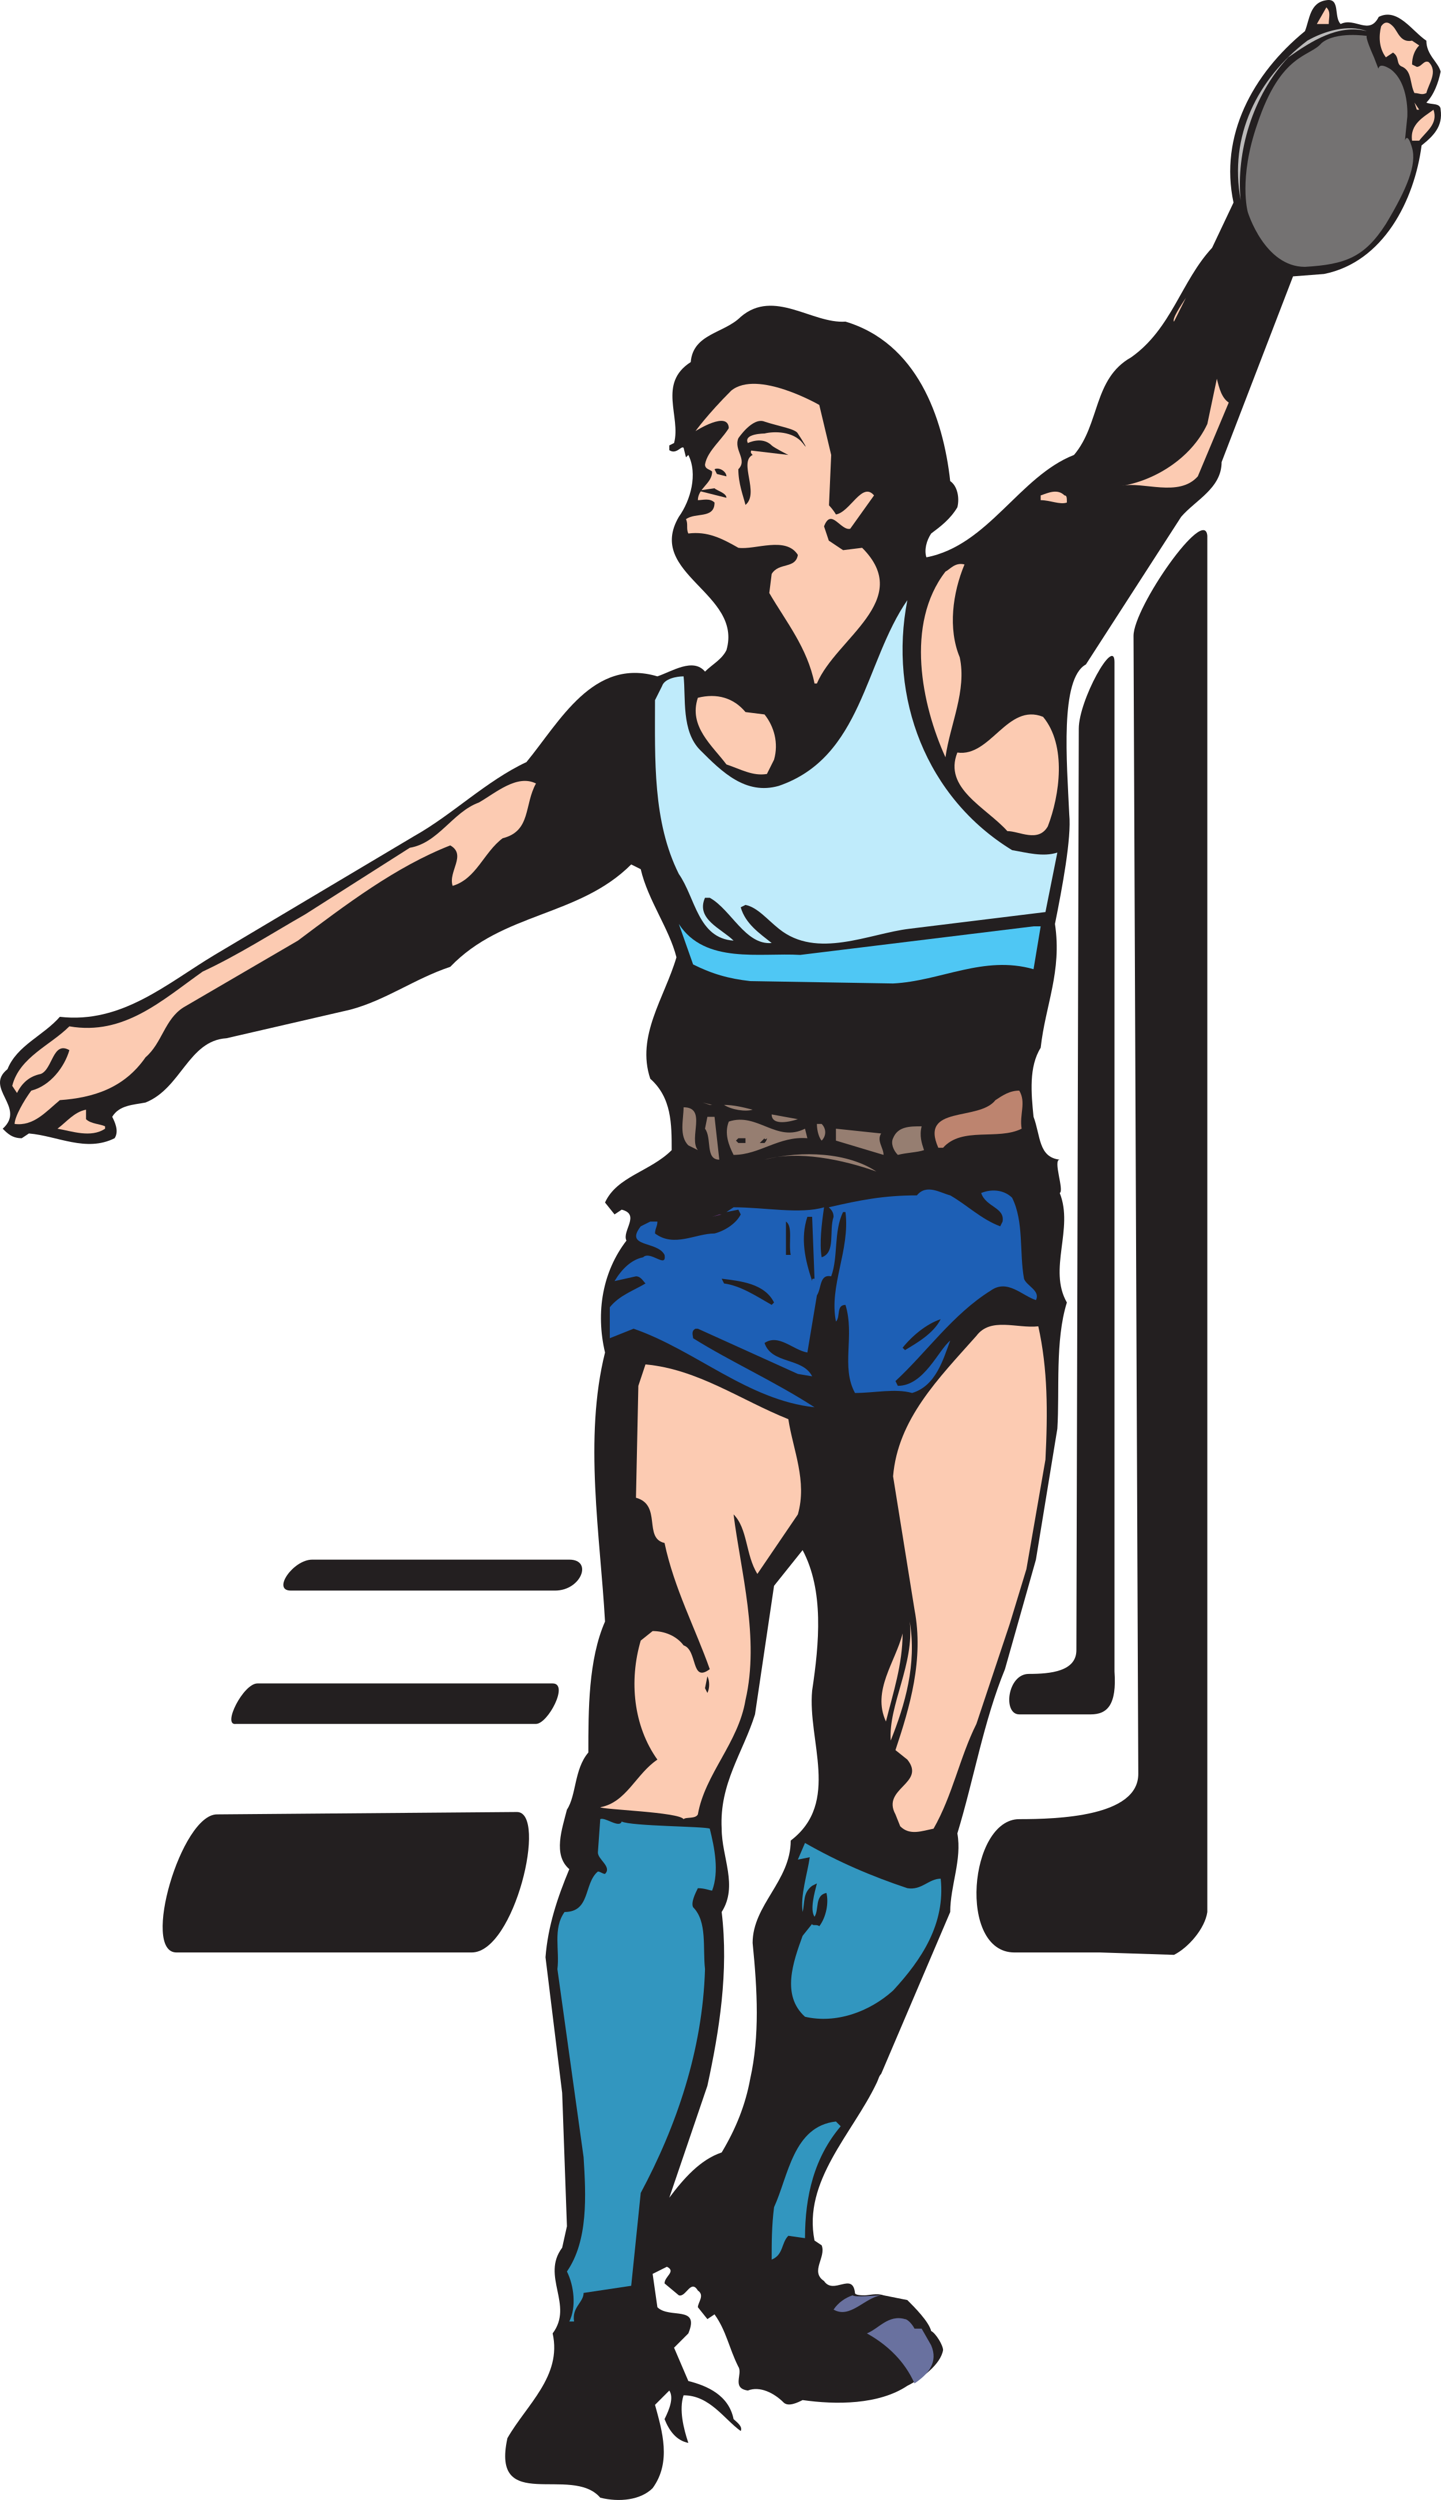
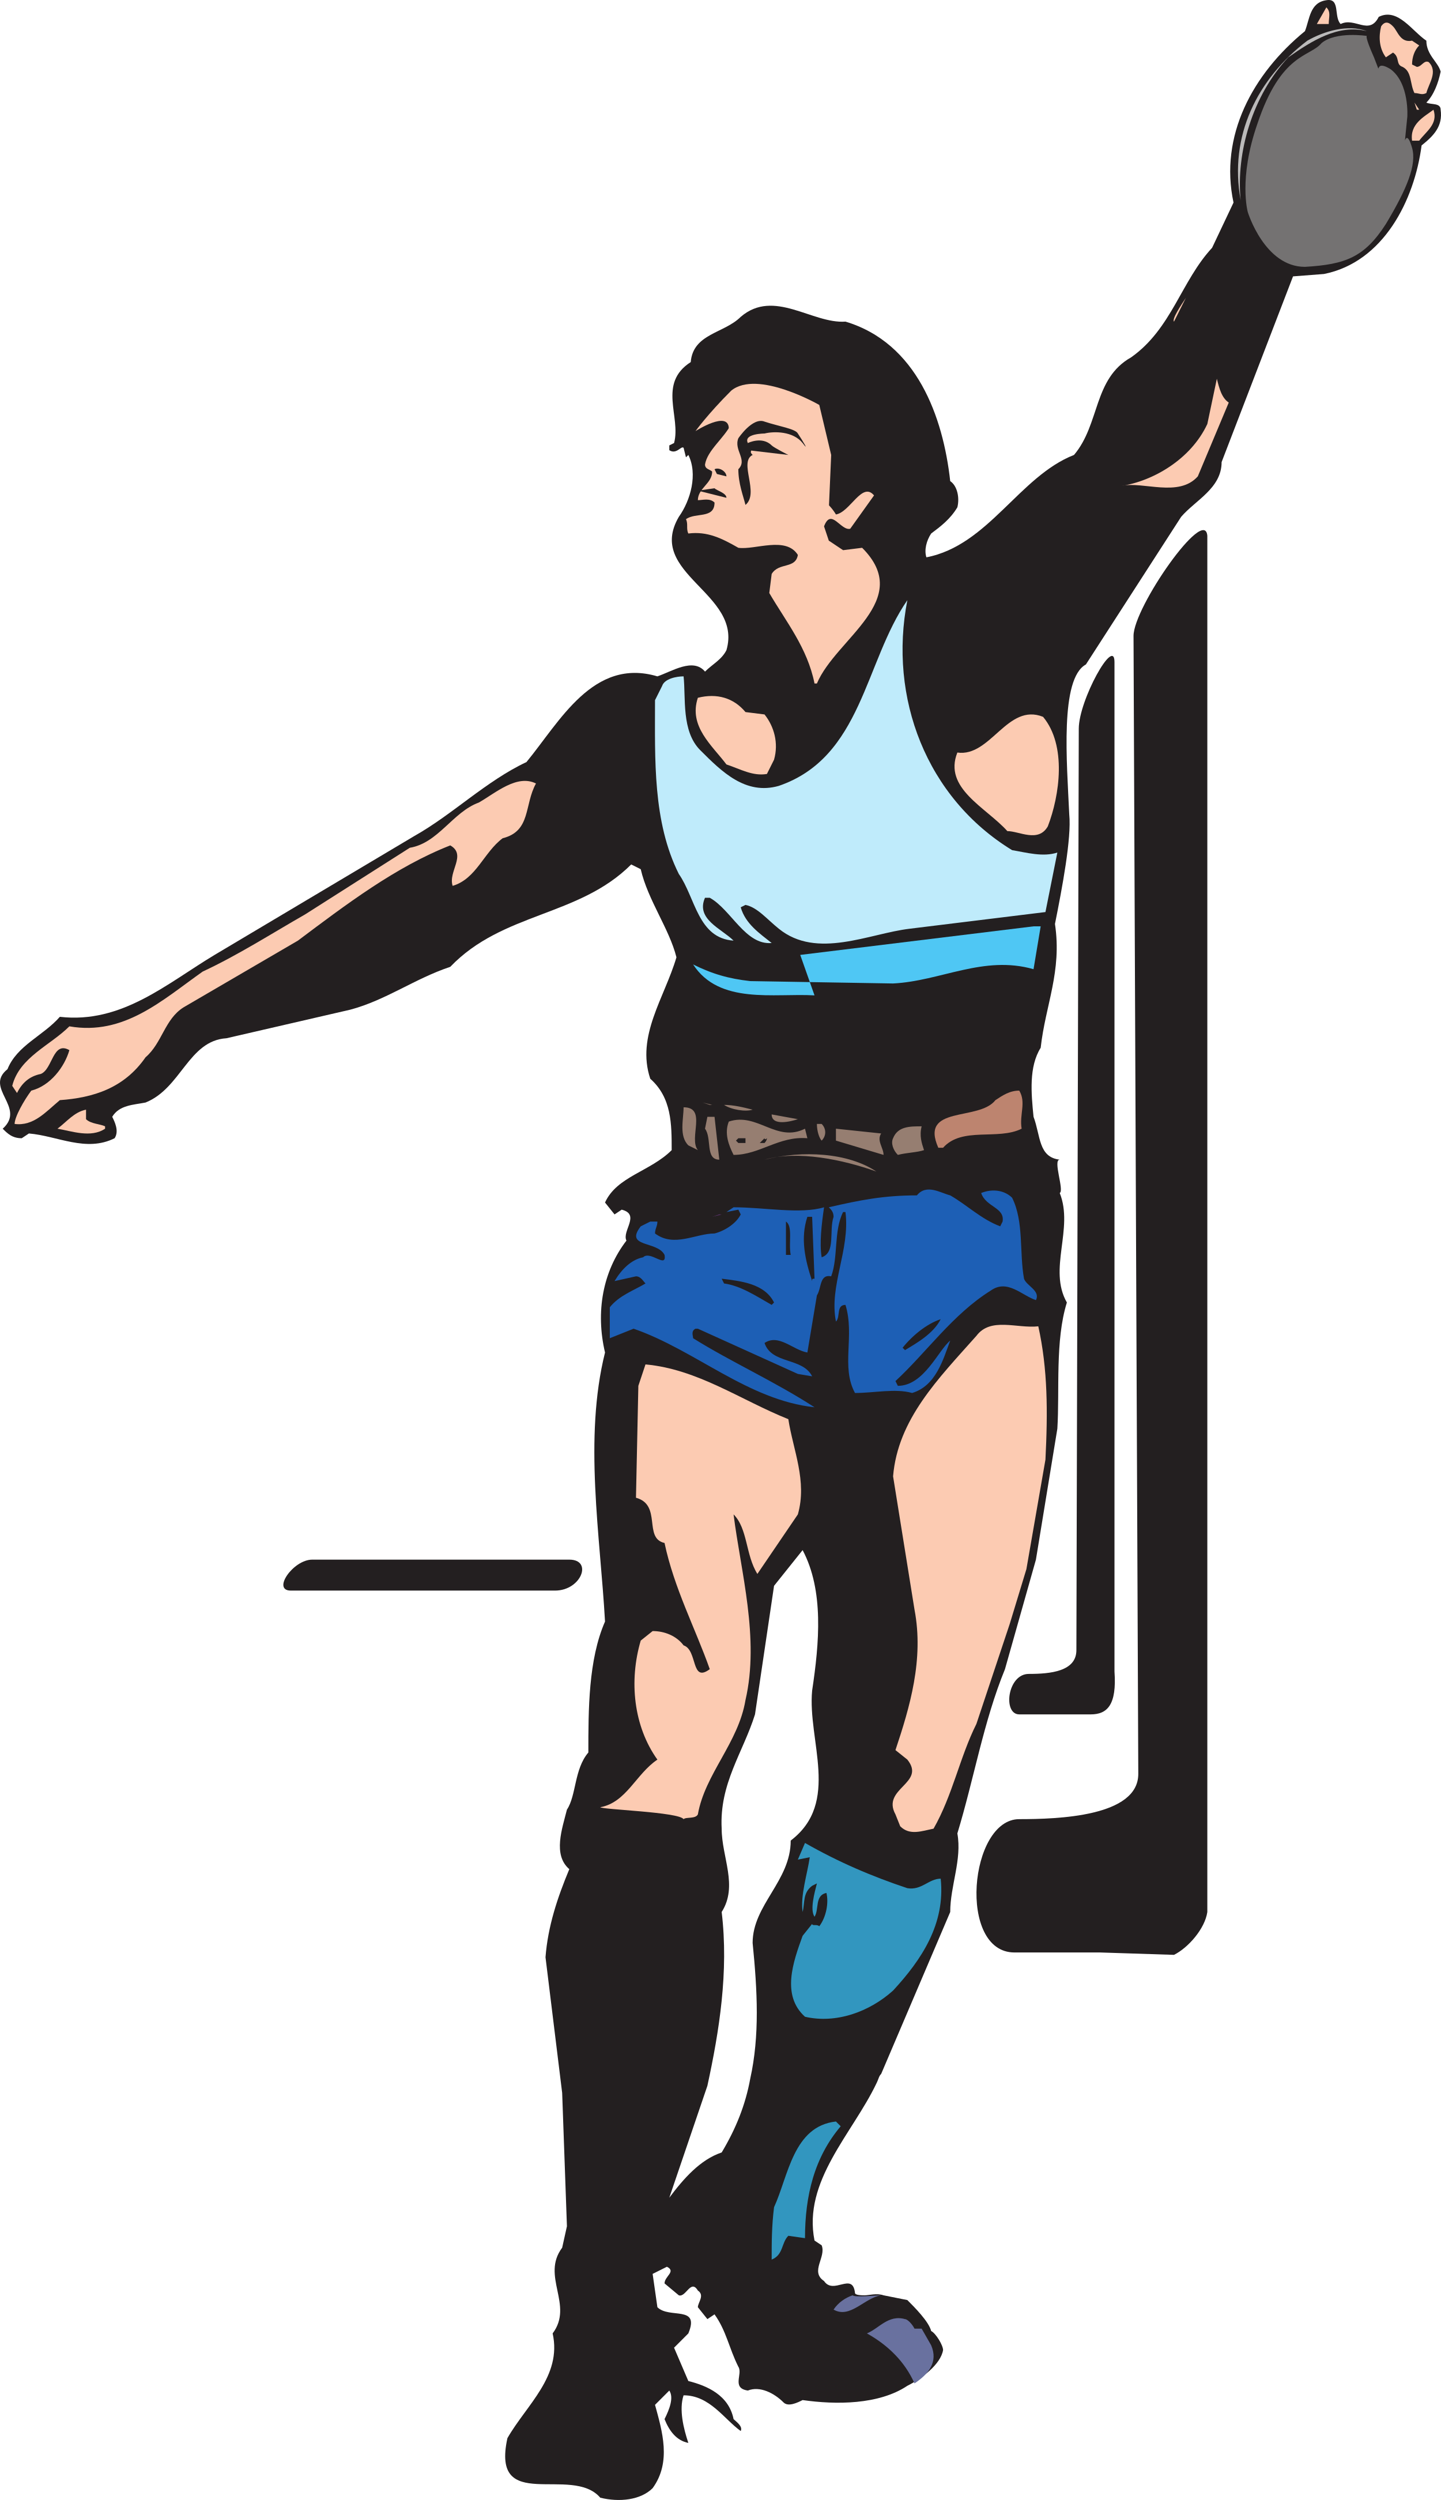
<svg xmlns="http://www.w3.org/2000/svg" width="453.969" height="787.539">
  <path fill="#231f20" fill-rule="evenodd" d="M269.354 722.314c-.75-6.75-6.75.75-9.75-3.75-4.5-3 .75-7.5-.75-11.25l-2.25-1.5c-3.75-18.75 12-33.75 19.5-49.5l-39.75-1.5c-1.5 8.25-4.5 15.75-9 23.25-6.75 2.25-12 8.25-16.5 14.25l12-35.25c3.75-17.25 6.75-36 4.5-54.75 5.25-8.25 0-17.25 0-26.25-.75-14.25 6.75-24 10.5-36l6-40.5 9-11.25c6.75 12.75 5.25 29.25 3 44.25-1.5 15.75 9 35.25-6.75 47.25 0 12.75-12 20.25-12 32.25 1.5 15 2.25 29.25-.75 42.75l39.75 1.5c.75-1.5.75-2.25 1.5-3l21.75-51c0-8.25 3.75-16.5 2.25-24.75 5.25-17.25 8.25-35.25 15-51.75l9.75-34.5 6.75-41.25c.75-12-.75-27.75 3-39.75-6-10.5 2.25-23.25-2.25-34.5 1.5-.75-2.25-10.5 0-10.5-6.75-.75-6-7.5-8.25-13.5-.75-7.5-1.5-15.75 2.25-21.75 1.5-13.5 6.75-24 4.5-39 2.25-11.25 5.25-27 4.5-34.5-.75-16.5-3-42.75 5.25-47.25l30-46.5c4.5-5.25 12.75-9 12.75-17.25l22.5-58.5 9.75-.75c18.75-3.75 28.5-23.25 30.75-40.5 3.75-3 6.75-6 6-11.25 0-2.25-3-1.5-4.5-2.25 2.25-2.25 3.75-6 4.5-9.75-.75-3-4.5-5.25-4.5-9.75-4.5-3-9-10.5-15-7.5-3 6-7.5 0-12 2.25-2.25-2.25 0-8.25-4.5-7.5-5.25.75-5.25 6-6.75 9.75-16.5 13.5-27 33-22.5 54l-6.75 14.25c-9.75 10.5-12.75 25.5-25.5 34.5-12 6.75-9.75 21-18 30.75-17.25 6.75-27 28.5-46.5 32.25-.75-2.25 0-5.25 1.5-7.5 3-2.25 6-4.5 8.25-8.25.75-3 0-6.75-2.25-8.25-2.25-20.25-10.5-43.5-33-50.25-10.5.75-22.5-10.5-33-1.5-5.25 5.25-15 5.25-15.75 14.25-10.5 6.75-3 17.25-5.25 25.5l-1.5.75v1.5c2.25 1.5 3.75-1.5 4.5-.75l.75 3 .75-.75c3 6 .75 14.25-3 19.5-10.5 18 20.25 24 15 42-1.5 3-4.5 4.5-6.75 6.75-3.75-4.5-10.5 0-15 1.5-20.25-6-30.75 14.25-41.25 27-12.75 6-23.25 16.5-35.25 23.25l-63 37.5c-15 9-29.25 21.75-48.75 19.5-5.25 6-13.5 9-16.5 16.5-7.5 6 6 12-1.5 18.75 1.5 1.5 3 3 6 3l2.25-1.5c9 .75 18 6 27 1.5 1.5-2.25 0-5.25-.75-6.75 2.25-3.75 6.75-3.75 10.5-4.5 11.25-4.5 13.5-19.5 25.5-20.25l39-9c11.25-3 20.25-9.75 31.5-13.5 16.5-17.25 40.5-15.75 57-32.25l3 1.5c2.25 9.75 9 18.75 11.25 27.75-3.75 12.75-12.75 24.75-8.25 38.25 6.75 6 6.75 14.25 6.75 22.5-6.75 6.75-17.25 8.25-21 16.5l3 3.75 2.25-1.5c6 1.5 0 6.75 1.5 9.75-7.5 9.75-9.75 22.5-6.75 35.25-6.75 27-1.5 57.75 0 84.75-5.25 12-5.25 27.75-5.25 41.25-4.5 5.25-3.75 13.5-6.75 18-1.5 6-4.5 14.25.75 18.75-3.75 9-6.75 18-7.5 27.75l5.25 42.75 1.5 42-1.5 6.75c-6.75 9 3.75 18-3 27 3 13.5-8.25 22.5-14.25 33-5.25 24 20.25 8.25 29.25 18.75 6 1.5 12.75.75 16.5-3 6-8.25 3-18 .75-26.25l4.5-4.5c1.5 2.25 0 6-1.5 9 1.5 3.75 3.75 6.75 7.5 7.5-1.5-4.5-3-10.5-1.5-15 8.25 0 12.75 7.5 18 11.25.75-1.5-1.5-3-2.25-3.75-1.5-7.5-8.25-10.5-14.25-12l-4.5-10.5 4.5-4.5c3.75-9-6-4.5-9.75-8.25l-1.5-10.5 4.5-2.25c3 1.5-.75 3-.75 5.25l4.5 3.75c2.25.75 3.75-5.25 6-1.5 2.25 1.5 0 3.75 0 5.25l3 3.75 2.25-1.5c3.75 5.25 4.5 10.5 7.5 16.5 1.5 2.25-2.25 6.75 3 7.5 3.75-1.5 8.25.75 11.25 3.75 1.5 1.5 4.5 0 6-.75 10.5 1.5 24 1.5 33-4.5 4.5-2.25 10.5-6.75 11.25-11.25 0-1.5-2.25-5.25-3.75-6-.75-3-5.25-7.5-7.5-9.75l-7.5-1.5c-2.25-.75-4.5 0-6 0-.75 0-3 0-3-.75" />
  <path fill="#fccbb2" fill-rule="evenodd" d="M418.604 7.564h-3.75l3-5.25c1.5 1.5.75 3 .75 5.25m26.25 5.25 2.25 1.5c-1.5 1.5-2.25 3.75-2.25 6l1.5.75c1.5 0 2.25-2.25 3.75-1.5 3 3 0 6.75-.75 9.75-1.5.75-2.25 0-3.75 0-1.5-3-.75-6.75-3.75-8.25-2.25-.75-.75-3-3-4.5l-2.25 1.5c-2.25-3-2.25-6.75-1.5-9.75 1.5-2.25 3-.75 3.75 0 1.5 1.5 2.25 5.25 6 4.5" />
  <path fill="#bbbaba" fill-rule="evenodd" d="M430.604 9.814c-9-2.25-17.25 3-24.75 8.25-11.25 12-16.5 30-15 45-3.75-20.25 5.25-38.25 21-50.25 5.25-3 12.75-5.25 18.75-3" />
  <path fill="#fccbb2" fill-rule="evenodd" d="m445.604 32.314.75 2.25h.75zm6 2.25c1.5 4.5-2.25 6.75-4.5 9.75h-2.25c-.75-5.25 3.75-7.5 6.75-9.75m-81.75 66.75c-.75-.75 2.25-5.25 3.75-7.5l-3.75 7.5m-5.25 6-3.75 3 3.75-3m22.5 19.5-9.75 23.25c-6 6.75-17.25 1.5-24 3 9.75-1.5 21.75-8.25 27-19.5l3-14.25c.75 3 1.5 6 3.75 7.5m-154.5 11.25c-1.5 3.75 3 6.75 0 9.75 0 4.5 1.5 8.25 2.25 11.25 4.5-3.75-2.25-13.5 2.25-15.75 3.75-.75 9 1.5 11.25 2.25 2.25 9 10.5 9 15 16.5 4.5-.75 8.25-10.5 12-6l-7.5 10.5c-3 .75-6-6.75-8.25-.75l1.5 4.5 4.5 3 6-.75c16.5 16.5-8.25 28.5-14.25 42.75h-.75c-2.25-11.25-9-19.5-14.25-28.5l.75-6c2.25-3.75 7.5-1.5 8.25-6-3.75-6-13.5-1.5-18.75-2.25-5.25-3-9.75-5.25-15.75-4.5-.75-1.5 0-3-.75-4.5 3-2.25 9 0 9-5.25-1.5-1.5-3.75-.75-5.25-.75 0-3.75 4.5-5.25 4.5-9-.75-.75-2.25-.75-2.25-2.25.75-4.5 6-8.25 8.25-12.75l2.25 4.5" />
  <path fill="#231f20" fill-rule="evenodd" d="m228.854 150.064-3-.75-.75-1.5c1.5-.75 3.75.75 3.75 2.25" />
-   <path fill="#fccbb2" fill-rule="evenodd" d="M335.354 156.064c.75 0 .75.75.75 2.25-2.25.75-5.25-.75-8.25-.75v-1.5c2.25-.75 5.25-2.25 7.5 0" />
  <path fill="#231f20" fill-rule="evenodd" d="M225.104 153.814c.75.75 3.75 1.5 3.75 3l3 .75-12-3 5.25-.75" />
-   <path fill="#fccbb2" fill-rule="evenodd" d="M303.854 177.814c-3.75 9-5.25 20.25-1.5 29.25 2.25 10.5-3 21-4.5 31.5-7.5-16.5-12.75-42 0-58.5 1.5-.75 3-3 6-2.25" />
  <path fill="#231f20" fill-rule="evenodd" d="M380.354 602.314c-.75 5.25-6 11.25-10.5 13.5l-23.25-.75h-27c-18 0-14.25-42 1.5-42 12 0 37.5-.75 37.5-14.25l-1.5-358.5c0-9 22.5-41.25 23.25-31.5v433.5" />
  <path fill="#bfebfb" fill-rule="evenodd" d="M318.854 267.814c4.5.75 9.75 2.25 14.25.75l-3.75 18.75-42.75 5.25c-12.75 1.5-29.25 9.75-41.25 0-3.75-3-6.75-6.75-10.5-7.5l-1.5.75c1.5 5.25 6 8.25 9.75 11.25-8.25.75-12.75-10.5-19.5-14.25h-1.5c-3 6.75 5.25 9.75 9 13.5-11.25-.75-12-13.5-17.25-21-8.25-16.5-7.5-36-7.5-54.75l2.25-4.5c.75-2.25 4.5-3 6.75-3 .75 6.75-.75 17.25 5.25 23.25 6.75 6.75 14.25 14.25 24.75 11.25 26.25-9 27-39 40.5-58.5-6 30.75 6 62.25 33 78.75" />
  <path fill="#69719f" fill-rule="evenodd" d="M268.604 723.064c-2.25.75-4.5 2.25-6 4.5 5.25 3 9.75-3.75 15-4.5-1.5 0-8.25.75-9 0m19.5 27.75c-3-6.75-8.25-12-15-15.75 3.75-1.5 6.75-6 12-4.5.75 0 2.25 1.5 3 3h2.25l3 5.25c2.25 5.25-.75 9-5.25 12" />
  <path fill="#231f20" fill-rule="evenodd" d="M339.104 519.814c0 6.75-8.25 7.5-15 7.5s-8.25 12.75-3 12.75h22.5c5.25 0 8.25-3 7.5-13.5v-318c0-8.25-11.25 12-11.25 21l-.75 290.25" />
  <path fill="#fccbb2" fill-rule="evenodd" d="M240.854 225.064c3 3.75 4.5 9 3 14.25l-2.25 4.5c-4.5.75-8.25-1.5-12.75-3-4.5-6-12-12-9-21 6-1.5 11.25 0 15 4.5l6 .75m87.75.75c7.5 9 5.25 24.75 1.5 34.5-3 5.25-9 1.5-12.75 1.5-6.75-7.5-20.25-13.5-15.75-24.75 10.5 1.5 15.75-15.75 27-11.25m-159.75 21c-3.75 6.75-1.5 15-10.5 17.25-6 4.5-8.25 12.75-15.75 15-1.5-4.5 4.5-9.75-.75-12.75-17.25 6.75-33 18.75-48 30l-36 21c-6 3.75-6.75 11.25-12 15.75-6.75 9.75-16.5 12.75-27 13.5-4.5 3.75-8.25 8.25-14.25 7.5 0-2.25 3-7.5 5.25-10.5 6-1.5 10.5-7.5 12-12.75-5.25-3-5.25 6-9 7.5-3.75.75-6 3-7.5 6l-1.5-2.25c2.25-9 12-12.75 18-18.75 17.25 3 29.25-8.25 42-17.25 11.25-5.25 21.75-12 32.25-18l33-21c9-1.5 13.5-11.25 21.75-14.25 5.25-3 12-9 18-6" />
-   <path fill="#4fc7f4" fill-rule="evenodd" d="m252.104 300.814 73.5-9h2.25l-2.25 13.5c-15.75-4.5-29.25 3.75-44.25 4.5l-45-.75c-6.75-.75-12-2.25-18-5.25l-4.5-12.75c8.25 12.75 25.5 9 38.25 9.75" />
+   <path fill="#4fc7f4" fill-rule="evenodd" d="m252.104 300.814 73.5-9h2.25l-2.25 13.5c-15.75-4.5-29.25 3.75-44.25 4.5l-45-.75c-6.75-.75-12-2.25-18-5.25c8.25 12.75 25.5 9 38.25 9.75" />
  <path fill="#bd846f" fill-rule="evenodd" d="M321.104 343.564c2.25 3.75 0 7.5.75 12-7.5 3.75-18.75-.75-24.75 6h-1.5c-6-13.5 12.75-8.25 18-15 2.25-1.5 4.5-3 7.5-3" />
  <path fill="#967e71" fill-rule="evenodd" d="m224.354 348.064-3-.75 2.25.75zm12.75 1.5c-2.25.75-6.75 0-9-1.5 3 0 6 .75 9 1.5m-17.25 12.75-3-1.5c-3-3-1.5-8.25-1.5-12 7.5 0 1.5 9.75 4.5 13.5" />
  <path fill="#fccbb2" fill-rule="evenodd" d="M27.104 352.564c1.5 1.5 4.5 1.5 6 2.25v.75c-4.5 3-10.5.75-15 0 3-2.25 5.25-5.25 9-6v3" />
  <path fill="#967e71" fill-rule="evenodd" d="M251.354 352.564c-2.25.75-8.25 2.25-8.25-1.5l8.25 1.5m-24.75 12.75c-4.5 0-2.25-6.75-4.5-9.75l.75-3.75h2.25l1.5 13.5m27-9.75.75 3c-9-.75-15 5.25-23.25 5.25-1.5-3-3-6.75-1.5-10.5 9-3 15 6.75 24 2.25m5.25-1.5c1.5 1.5 1.5 3.75 0 5.25-.75-.75-1.5-3-1.5-5.25h1.5m31.5.75c-.75 3 0 5.25.75 7.5-2.25.75-5.25.75-8.25 1.5-1.5-1.5-2.25-3.75-1.5-5.25 1.5-3.75 5.25-3.75 9-3.75m-12.75 2.25c-1.5 2.25.75 4.5.75 6.75l-15-4.5v-3.75l14.25 1.5" />
  <path fill="#231f20" fill-rule="evenodd" d="M234.854 360.064h-2.25l-.75-.75.75-.75h2.25v1.5m6.75-1.5c0 .75-.75 1.5-.75 1.5h-1.5l1.5-1.5s0 .75.75 0" />
  <path fill="#967e71" fill-rule="evenodd" d="M276.104 369.064c-10.5-3.75-24.75-6.75-35.25-3.75 12-3 26.25-2.25 35.25 3.75" />
  <path fill="#1d5fb5" fill-rule="evenodd" d="m315.104 386.314.75-1.5c.75-4.5-5.25-4.5-6.75-9 3.75-1.5 7.5-.75 9.75 1.5 3.75 7.5 2.25 17.25 3.75 25.5.75 2.25 5.25 3.75 3.75 6.75-4.5-1.5-9-6.75-14.25-3-12 7.5-20.25 19.5-30 28.5l.75 1.5c8.25 0 12.75-11.25 16.5-14.25-2.25 6-4.5 14.25-12 16.5-5.25-1.5-12 0-18 0-4.5-8.25 0-18-3-27.75-3 0-1.5 3.75-3 5.25-2.25-11.25 4.5-22.5 3-34.5h-.75c-3 6-1.5 14.25-3.75 20.25-3.75-.75-3 3.75-4.5 6l-3 18c-4.5-.75-9-6-13.5-3 2.25 6.75 12 4.5 15 10.5l-4.5-.75-31.5-14.25h-.75c-1.5.75-.75 2.25-.75 3 12 7.5 25.5 13.5 38.25 21.75-21-2.25-37.5-18-57-24.75l-7.5 3v-9.75c3-3.75 7.5-5.25 11.25-7.5-.75-.75-1.5-2.25-3-2.25l-6.75 1.5c2.25-3.75 5.25-6.75 9-7.5 2.25-2.25 7.5 3.75 6.75-.75-2.25-4.5-12.75-2.25-7.5-9l3-1.5h2.25c0 1.5-.75 2.25-.75 3.75 6 4.5 12.75 0 18.75 0 3-.75 6.75-3 8.25-6l-.75-1.5-3.75.75 2.25-1.5c9.75 0 21 2.25 28.5 0-.75 5.25-1.5 11.25-.75 15.75 4.5-1.5 2.25-8.25 3.75-12.75 0-1.5-.75-2.25-1.5-3 9.75-2.25 17.25-3.75 27.75-3.75 3-3.75 7.5-.75 10.5 0 5.25 3 9.75 7.5 15.75 9.75" />
  <path fill="#6c3781" fill-rule="evenodd" d="m224.354 383.314 2.25-.75h.75zm0 0" />
  <path fill="#231f20" fill-rule="evenodd" d="M256.604 402.814c-.75 0-.75 0-.75.75-2.25-6.75-3.75-13.5-1.5-20.25h1.5l.75 19.5m-7.5-7.5h-1.5v-10.5c2.25 1.5.75 6.75 1.5 10.5m-5.25 15-.75.75c-5.25-3-9.75-6-15-6.75l-.75-1.5c6 .75 13.5 1.5 16.5 7.5m52.5 5.25c-2.25 4.5-7.5 7.5-11.25 9.75l-.75-.75c3-3.75 7.5-7.5 12-9" />
  <path fill="#fccbb2" fill-rule="evenodd" d="M327.104 417.814c3 13.5 3 27 2.25 42l-6 34.5-5.25 17.25-10.5 31.5c-5.25 10.5-7.5 22.5-13.5 33-3.75.75-7.5 2.25-10.5-.75l-1.5-3.75c-4.5-8.25 9.75-9.75 3.75-17.25l-3.75-3c4.5-13.5 9-28.5 6-44.25l-6.75-42c1.5-18 14.25-30.75 26.25-44.25 4.5-6 12.75-2.25 19.5-3m-111.75 155.25c-1.5-2.25-25.5-3-26.25-3.75 8.25-1.5 11.25-10.5 18-15-7.5-10.5-9-24.75-5.25-37.5l3.75-3c3.75 0 7.5 1.5 9.75 4.5 4.5 1.5 2.25 12 8.25 7.5-4.5-12.75-11.25-25.5-14.25-39.75-6.75-1.5-.75-12-9-14.25l.75-35.25 2.25-6.75c16.5 1.5 30 11.25 45 17.25 1.5 9.75 6 19.5 3 30l-12.75 18.75c-3.75-6-3-14.25-7.5-18.75 2.25 18 8.25 39 3.75 58.5-2.25 13.5-12.75 23.25-15 36-.75 1.5-3.75.75-4.5 1.5" />
-   <path fill="#3296bf" fill-rule="evenodd" d="M195.854 573.814c3 1.5 26.25 1.5 27.75 2.25 1.5 6 3 13.5.75 19.5-.75 0-2.25-.75-4.5-.75-.75 1.5-2.25 4.5-1.5 6 4.5 4.5 3 12.75 3.75 19.5-.75 25.5-9 49.5-20.25 70.5l-3 29.25-15 2.25c0 3-3.75 4.5-3 9h-1.5c2.25-4.5 1.5-11.25-.75-15.75 6.75-9.75 6-24 5.25-36l-8.25-59.25c.75-6-1.5-12.75 2.25-18 8.25 0 6-9 10.5-12.75.75 0 1.5.75 2.25.75 2.25-2.25-2.25-4.5-2.25-6.75l.75-10.5c1.5-.75 6 3 6.75.75" />
  <path fill="#231f20" fill-rule="evenodd" d="M174.854 501.064h-83.25c-6 0 .75-9.75 6.75-9.75h81c7.5 0 3.75 9.75-4.5 9.75" />
-   <path fill="#fccbb2" fill-rule="evenodd" d="M280.604 548.314c-.75-11.25 7.5-24 6-37.5 2.25 13.5-1.5 26.25-6 37.5m-1.5-6c-4.5-9.75 3-18.75 5.25-27.75 0 9.75-3 18.75-5.25 27.75" />
-   <path fill="#231f20" fill-rule="evenodd" d="m222.854 533.314-.75-1.5.75-3.75c.75 1.5.75 3.75 0 5.25m-148.5 9.75h94.5c3.75 0 10.5-12.75 5.25-12.75h-93c-4.5 0-11.25 13.5-6.75 12.75m-18.75 72h93c13.5 0 24-44.25 14.25-44.25l-94.5.75c-11.25 0-24 43.5-12.75 43.5" />
  <path fill="#3296bf" fill-rule="evenodd" d="M285.854 594.814c4.5.75 6.75-3 10.5-3 1.5 14.25-6 25.5-15 35.25-7.5 6.75-18 10.5-27.75 8.25-7.5-6.75-3.75-17.25-.75-25.5l3-3.75c0 .75 1.5 0 2.25.75 2.25-3 3-7.5 2.25-10.5-3.75.75-2.25 5.25-3.75 7.5-1.5-2.25 0-7.5.75-10.5l-1.5.75c-3 2.25-2.25 5.25-3 8.25-.75-5.25 1.5-12 2.25-17.25l-3.75.75 2.25-5.25c10.5 6 21 10.5 32.25 14.25m-21 75c-8.25 9.75-11.25 21.75-11.25 35.25l-5.25-.75c-2.25 2.25-1.5 6-5.25 7.5 0-5.25 0-10.5.75-16.5 4.5-9.75 6-25.5 19.5-27l1.5 1.5" />
  <path fill="#fccbb2" fill-rule="evenodd" d="M219.104 135.814s10.5-6.75 10.5-.75c0 5.25.75 3 .75 3h2.25s4.5-6.75 8.25-5.25c4.5 1.5 9.75 2.25 10.5 3.75 1.5 2.25 3.75 6 1.5 3-3-3.75-9-3.75-12-3 0 0-6.75 0-5.25 3 2.25 3 0 2.25 1.5 3.75 1.5.75 6 1.5 7.5 3.75 1.5 3 1.5-1.5 2.25 2.25 0 3 .75 9 .75 9l13.5 2.25.75-17.25-3.75-15.75s-19.5-11.25-27.75-4.5c-7.5 7.5-11.25 12.75-11.25 12.75" />
  <path fill="#231f20" fill-rule="evenodd" d="M235.604 139.564s4.5-2.25 7.5.75c.75.75 5.25 3 5.25 3l-12.75-1.5v-2.25" />
  <path fill="#747272" fill-rule="evenodd" d="M393.104 66.814s5.25 17.25 18 17.25c12.75-.75 18.75-3 25.5-13.5 6.75-11.25 9.75-18.75 8.25-24s-2.25-2.25-2.25-2.25l.75-7.5s.75-10.5-5.25-15c-6-3.75-2.25 3.75-5.25-3.75-3-6.75-2.25-6.75-2.25-6.75s-9.75-1.5-14.25 2.25c-3.75 4.5-12.75 3-20.25 25.5-6 17.25-3 27.75-3 27.75" />
</svg>